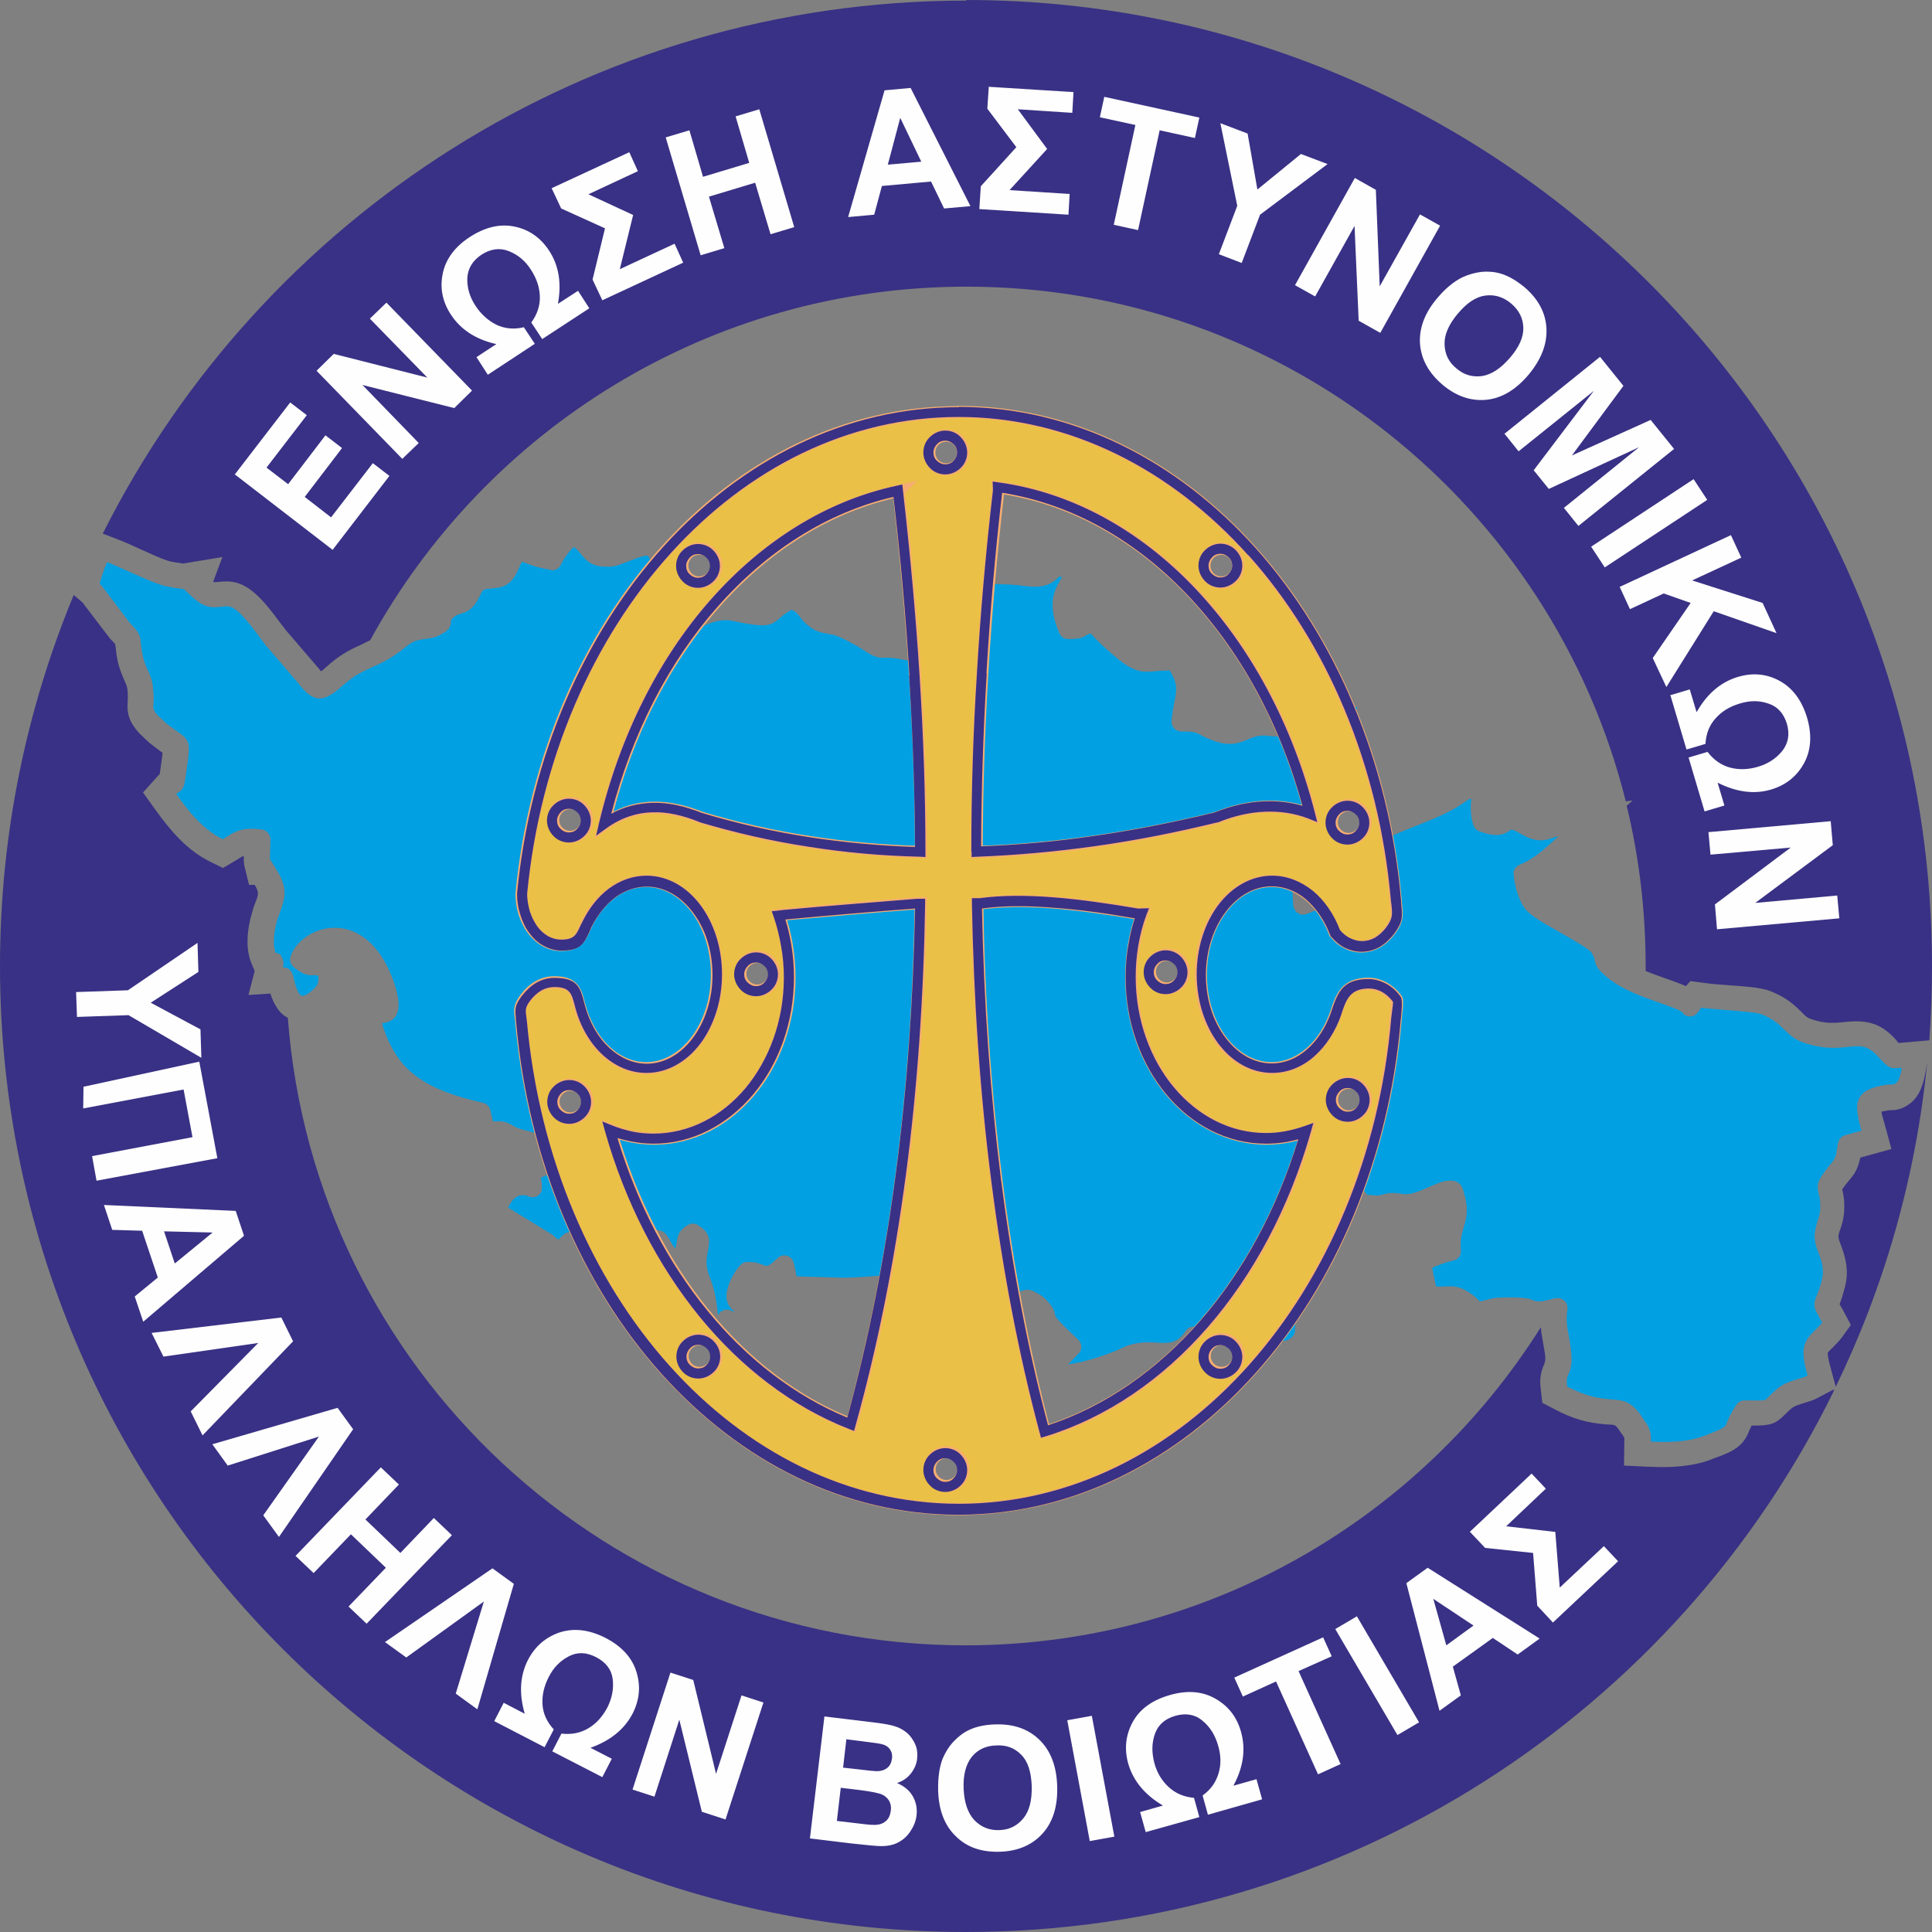
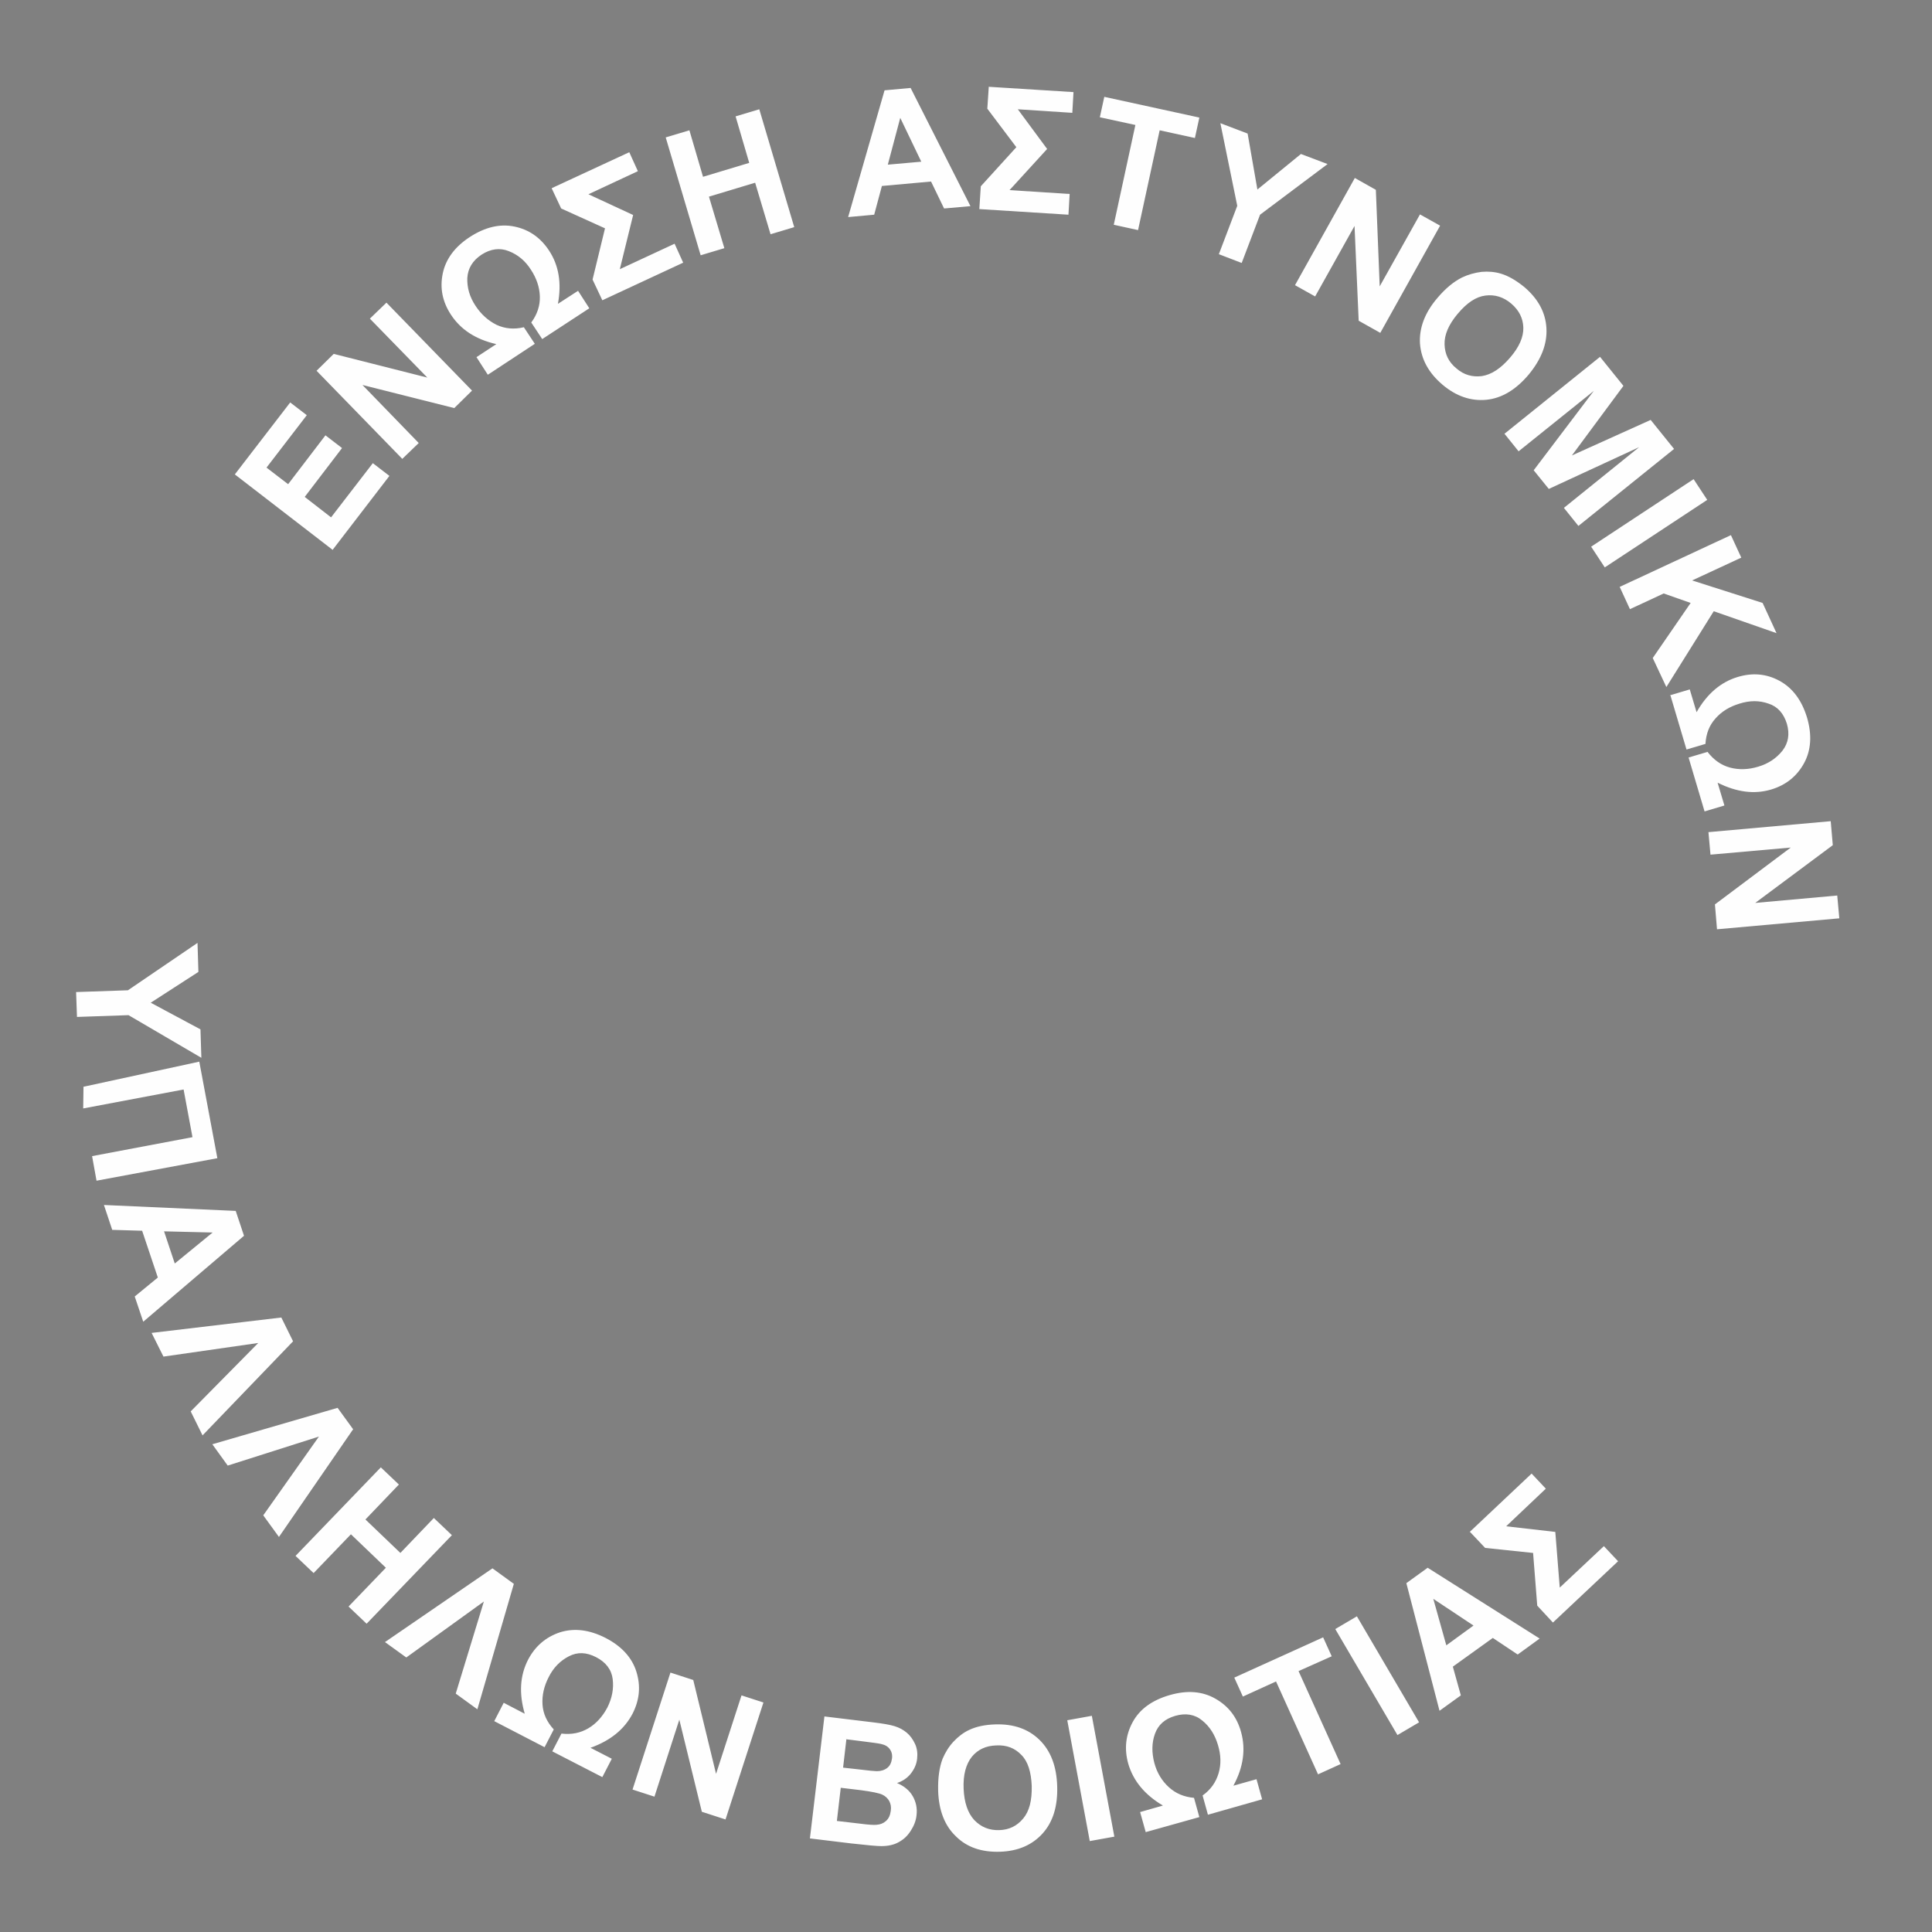
<svg xmlns="http://www.w3.org/2000/svg" xml:space="preserve" width="31.704mm" height="31.704mm" version="1.1" style="shape-rendering:geometricPrecision; text-rendering:geometricPrecision; image-rendering:optimizeQuality; fill-rule:evenodd; clip-rule:evenodd" viewBox="0 0 6.524 6.524">
  <rect x="0" y="0" width="6.524" height="6.524" fill="#808080" stroke="none" />
  <defs>
    <style type="text/css">
   
    .str0 {stroke:#F6AD71;stroke-width:0.041;stroke-miterlimit:22.926}
    .fil2 {fill:#EAC046}
    .fil1 {fill:#393185}
    .fil4 {fill:#FEFEFE;fill-rule:nonzero}
    .fil0 {fill:#00A0E3;fill-rule:nonzero}
    .fil3 {fill:#393185;fill-rule:nonzero}
   
  </style>
  </defs>
  <g id="Layer_x0020_1">
-     <path class="fil0" d="M1.861 1.924c-0.038,-0.005 -0.064,-0.014 -0.087,-0.023 -0.004,-0.002 -0.008,-0.003 -0.012,-0.004l-0.003 0.006c-0.019,0.044 -0.033,0.078 -0.087,0.083 -0.011,0.001 -0.015,0.001 -0.018,0.002 -0.02,0.001 -0.024,0.002 -0.034,0.025 -0.023,0.047 -0.043,0.053 -0.066,0.06 -0.007,0.002 -0.016,0.005 -0.025,0.014 -0.006,0.006 -0.006,0.007 -0.006,0.008 -0.001,0.019 -0.001,0.032 -0.043,0.052 -0.015,0.007 -0.03,0.009 -0.046,0.011 -0.011,0.002 -0.023,0.003 -0.033,0.007 -0.013,0.005 -0.025,0.015 -0.038,0.025 -0.005,0.004 -0.01,0.008 -0.017,0.013 -0.03,0.023 -0.058,0.036 -0.087,0.049 -0.015,0.007 -0.031,0.014 -0.047,0.023 -0.022,0.012 -0.04,0.028 -0.056,0.041 -0.009,0.008 -0.017,0.015 -0.024,0.02 -0.042,0.031 -0.075,0.037 -0.123,-0.027l-0.103 -0.12 -0 0c-0.009,-0.01 -0.02,-0.025 -0.031,-0.04 -0.032,-0.042 -0.071,-0.094 -0.098,-0.1 -0.011,-0.003 -0.021,-0.001 -0.03,-0 -0.028,0.003 -0.052,0.006 -0.093,-0.029 -0.017,-0.015 -0.026,-0.024 -0.032,-0.03 -0,-0 -0.001,-0.001 -0.001,-0.001 -0,0 -0,0 -0.001,0 -0.009,-0.001 -0.025,-0.002 -0.058,-0.009 -0.029,-0.006 -0.077,-0.028 -0.125,-0.049 -0.027,-0.012 -0.053,-0.024 -0.075,-0.033 -0.01,0.021 -0.018,0.048 -0.026,0.073 0.005,0.004 0.01,0.01 0.015,0.017l0.087 0.115c0.035,0.036 0.035,0.042 0.038,0.072 0.001,0.009 0.002,0.021 0.007,0.043 0.004,0.018 0.01,0.031 0.015,0.043 0.009,0.019 0.017,0.036 0.019,0.065 0.003,0.026 0.002,0.042 0.001,0.054 -0.001,0.012 -0.001,0.017 0.014,0.035 0.001,0.001 0.008,0.008 0.016,0.015 0.005,0.005 0.011,0.01 0.013,0.012 0.013,0.011 0.024,0.018 0.032,0.024 0.046,0.032 0.052,0.036 0.038,0.127l-0.002 0.015c-0.004,0.03 -0.006,0.041 -0.01,0.05l0 0c-0.006,0.012 -0.011,0.015 -0.019,0.019 -0.001,0.001 -0.002,0.001 -0.005,0.004 0.042,0.059 0.089,0.119 0.157,0.153 0.005,-0.003 0.009,-0.005 0.013,-0.008 0.032,-0.02 0.054,-0.033 0.119,-0.025 0.017,0.002 0.03,0.018 0.029,0.035 -0,0.022 -0.001,0.036 -0.001,0.047 -0,0.012 -0.001,0.018 -0,0.019l0 0 0 -0c0,0 0.002,0.003 0.006,0.009 0.005,0.008 0.012,0.019 0.023,0.038 0.031,0.056 0.021,0.086 0.004,0.133 -0.003,0.007 -0.005,0.015 -0.008,0.022 -0.006,0.02 -0.011,0.044 -0.012,0.068 -0.001,0.017 0.001,0.034 0.006,0.046 0.011,0 0.019,0.005 0.025,0.026 0.002,0.008 0.002,0.013 -0.001,0.023 0.011,-0.001 0.023,0.004 0.029,0.015l0.001 0.001c0.003,0.005 0.004,0.01 0.006,0.017 0.003,0.012 0.009,0.042 0.021,0.058 0.005,0.006 0.014,0.008 0.03,-0.004 0.016,-0.012 0.026,-0.021 0.03,-0.031 0.003,-0.007 0.004,-0.015 0.003,-0.028 -0.006,-0.002 -0.01,-0.002 -0.013,-0.002 -0.019,0.001 -0.037,0.001 -0.071,-0.028 -0.01,-0.009 -0.014,-0.022 -0.01,-0.034l-0 0c0.008,-0.028 0.031,-0.054 0.061,-0.073 0.025,-0.015 0.055,-0.025 0.087,-0.025 0.033,-0 0.068,0.009 0.1,0.033 0.039,0.028 0.075,0.076 0.102,0.153 0.03,0.089 0.011,0.122 -0.024,0.133 -0.006,0.002 -0.011,0.003 -0.017,0.003l0.001 0.004c0.025,0.082 0.063,0.138 0.117,0.177 0.056,0.041 0.13,0.067 0.223,0.088 0.013,0.003 0.023,0.014 0.025,0.026l0.009 0.037c0.037,-0.003 0.049,0.004 0.067,0.014 0.008,0.005 0.019,0.011 0.043,0.016 0.019,0.005 0.038,0.01 0.056,0.019 -0.034,-0.124 -0.057,-0.254 -0.069,-0.388 -0.004,-0.039 -0.009,-0.046 0.016,-0.079 0.024,-0.032 0.058,-0.052 0.095,-0.052 0.069,0 0.073,0.031 0.086,0.08 0.033,0.122 0.121,0.21 0.225,0.21 0.132,0 0.239,-0.142 0.239,-0.316 0,-0.175 -0.107,-0.316 -0.239,-0.316 -0.086,0 -0.161,0.06 -0.203,0.149 -0.02,0.042 -0.024,0.067 -0.085,0.067 -0.037,0 -0.071,-0.02 -0.095,-0.052 -0.023,-0.031 -0.038,-0.074 -0.038,-0.121 0.042,-0.431 0.203,-0.817 0.441,-1.105 -0.001,-0.004 -0.003,-0.008 -0.004,-0.012l-0.01 -0.022c-0.006,-0.008 -0.04,0.006 -0.069,0.017 -0.021,0.008 -0.04,0.016 -0.056,0.017 -0.064,0.005 -0.083,-0.017 -0.105,-0.044 -0.006,-0.007 -0.012,-0.015 -0.022,-0.022 -0.006,0.005 -0.012,0.011 -0.017,0.018 -0.011,0.013 -0.02,0.028 -0.028,0.043 -0.006,0.013 -0.019,0.019 -0.033,0.018l0 0zm0.005 2.036l-0.04 0.017c0.002,0.008 0.004,0.018 0.004,0.033 0.001,0.018 -0.013,0.033 -0.031,0.033 -0.005,0 -0.01,-0.001 -0.014,-0.003 -0.003,-0.001 -0.006,-0.002 -0.009,-0.003 -0.013,-0.003 -0.025,-0 -0.034,0.006 -0.011,0.008 -0.02,0.02 -0.026,0.035l0.139 0.085 0 -0c0.011,0.006 0.016,0.011 0.021,0.016 0.002,0.002 0.005,0.004 0.01,0.007l0.016 -0.016c0.011,-0.011 0.029,-0.012 0.042,-0.003l0 -0c0.002,0.002 0.005,0.003 0.007,0.004 -0.032,-0.068 -0.06,-0.139 -0.085,-0.212zm0.328 0.196c0.046,-0.009 0.056,0.009 0.072,0.039 0.003,0.006 0.007,0.013 0.014,0.02 0.003,-0.004 0.004,-0.009 0.004,-0.013 0.003,-0.025 0.006,-0.049 0.042,-0.067 0.01,-0.005 0.022,-0.004 0.031,0.002l0 -0c0.045,0.028 0.04,0.053 0.033,0.09 -0.004,0.02 -0.009,0.046 0.006,0.084 0.018,0.044 0.023,0.083 0.028,0.124l0.001 0.006c0.007,-0.016 0.026,-0.023 0.042,-0.016 0.005,0.002 0.01,0.004 0.015,0.006 -0.005,-0.004 -0.01,-0.009 -0.015,-0.015 -0.017,-0.019 -0.017,-0.046 -0.008,-0.072 0.009,-0.03 0.031,-0.063 0.042,-0.073 0.006,-0.006 0.013,-0.009 0.02,-0.009l0 -0c0.029,-0.002 0.045,0.005 0.06,0.011 0.008,0.003 0.014,0.005 0.045,-0.025 0.013,-0.012 0.033,-0.012 0.046,0.001 0.005,0.005 0.007,0.011 0.009,0.017l0 -0 0.009 0.044 0.132 0.004 0 -0c0.035,0.002 0.07,-0.001 0.106,-0.003 0.021,-0.002 0.042,-0.003 0.063,-0.004 0.073,-0.395 0.112,-0.813 0.118,-1.254l-0.009 0c-0.143,0.01 -0.298,0.024 -0.454,0.038l-0.015 0.002c0.023,0.065 0.035,0.135 0.035,0.21 0,0.301 -0.205,0.545 -0.457,0.545 -0.052,0 -0.101,-0.01 -0.147,-0.029 0.034,0.121 0.079,0.235 0.134,0.341zm1.23 0.218c0.016,-0.012 0.031,-0.019 0.046,-0.019 0.004,0 0.007,0.001 0.011,0.002l0 -0c0.012,0.004 0.021,0.009 0.031,0.015 0.009,0.006 0.018,0.013 0.026,0.023 0.02,0.022 0.022,0.032 0.024,0.043 0.001,0.007 0.003,0.015 0.079,0.086 0.013,0.012 0.014,0.033 0.002,0.046l-0.036 0.037c0.008,-0.001 0.017,-0.002 0.025,-0.004 0.061,-0.012 0.131,-0.038 0.154,-0.05 0.047,-0.023 0.087,-0.021 0.123,-0.019 0.036,0.002 0.067,0.003 0.094,-0.039 0.007,-0.011 0.019,-0.016 0.031,-0.015l0 -0c0.007,0.001 0.014,0.002 0.02,0.003 0.158,-0.177 0.281,-0.405 0.355,-0.663 -0.043,0.016 -0.088,0.024 -0.135,0.024 -0.252,0 -0.457,-0.244 -0.457,-0.545 0,-0.076 0.013,-0.149 0.037,-0.215l-0.014 0c-0.201,-0.035 -0.387,-0.055 -0.533,-0.034l-0.01 0c0.008,0.466 0.049,0.911 0.125,1.324zm0.882 0.154c0.031,0.003 0.056,-0.001 0.066,-0.028 0.001,-0.004 0.002,-0.032 0.002,-0.066 -0.022,0.033 -0.045,0.064 -0.068,0.095zm0.282 -0.516c0.018,0.007 0.024,0.015 0.029,0.023 0,0 -0,-0.001 0.018,0.001 0.02,0.002 0.027,-0 0.033,-0.002 0.014,-0.004 0.029,-0.009 0.071,-0.002 0.024,0.004 0.058,-0.011 0.087,-0.024 0.023,-0.01 0.043,-0.019 0.062,-0.021 0.031,-0.003 0.051,0.009 0.056,0.045 0.001,0.002 0.002,0.004 0.003,0.008 0.012,0.05 0.004,0.077 -0.005,0.107 -0.006,0.02 -0.012,0.041 -0.009,0.075 0.002,0.016 -0.009,0.031 -0.024,0.034l0 0c-0.029,0.007 -0.052,0.016 -0.073,0.025l0.013 0.063c0.011,0.001 0.021,0.001 0.03,0 0.027,-0.001 0.049,-0.002 0.083,0.021 0.019,0.013 0.029,0.023 0.035,0.03 0.004,-0.001 0.013,-0.003 0.028,-0.007l0.012 -0.003c0.013,-0.003 0.036,-0.004 0.059,-0.004 0.024,0 0.049,0.001 0.064,0.004 0.003,0 0.005,0.001 0.007,0.002l0.017 0.006c0.015,0.004 0.028,0 0.047,-0.004 0.007,-0.002 0.014,-0.004 0.022,-0.005 0.017,-0.004 0.035,0.007 0.039,0.024 0.001,0.004 0.001,0.008 0.001,0.011l0 0c-0.005,0.042 -0.002,0.058 0.004,0.089 0.002,0.01 0.004,0.022 0.006,0.037 0.009,0.059 0.001,0.078 -0.007,0.097 -0.004,0.008 -0.007,0.016 -0.004,0.04 0.071,0.037 0.113,0.04 0.144,0.043 0.044,0.003 0.071,0.005 0.107,0.057l0.003 0.005c0.015,0.021 0.022,0.031 0.026,0.047 0.003,0.01 0.003,0.02 0.003,0.034 0.026,0.001 0.053,0.002 0.08,-0 0.035,-0.002 0.069,-0.008 0.099,-0.019 0.071,-0.028 0.071,-0.029 0.076,-0.042 0.005,-0.013 0.013,-0.033 0.034,-0.064 0.007,-0.01 0.018,-0.015 0.029,-0.014l0.009 0c0.036,0 0.052,0.001 0.059,-0.002 0.002,-0.001 0.005,-0.004 0.012,-0.011 0.005,-0.005 0.012,-0.012 0.023,-0.022 0.025,-0.023 0.052,-0.03 0.077,-0.038 0.011,-0.003 0.022,-0.006 0.031,-0.011l-0.002 -0.007c-0,-0.001 -0,-0.002 -0.001,-0.003 -0.007,-0.027 -0.015,-0.061 -0.009,-0.086 0.006,-0.027 0.022,-0.043 0.039,-0.059 0.007,-0.007 0.015,-0.015 0.022,-0.024 -0.005,-0.009 -0.009,-0.016 -0.012,-0.022 -0.009,-0.016 -0.013,-0.023 -0.014,-0.036 -0.001,-0.011 0.002,-0.018 0.007,-0.031l0.001 -0.002c0.004,-0.01 0.01,-0.026 0.017,-0.052 0.009,-0.037 -0.001,-0.065 -0.01,-0.089 -0.009,-0.022 -0.016,-0.043 -0.014,-0.068 0.002,-0.017 0.006,-0.031 0.01,-0.045 0.004,-0.011 0.007,-0.022 0.008,-0.033 0.002,-0.029 -0.001,-0.044 -0.004,-0.054 -0.008,-0.034 -0.01,-0.043 0.045,-0.11 0.012,-0.015 0.013,-0.023 0.016,-0.043 0.001,-0.006 0.002,-0.013 0.004,-0.022 0.002,-0.013 0.013,-0.023 0.025,-0.026l0.054 -0.015 -0.002 -0.006c-0.004,-0.016 -0.008,-0.03 -0.01,-0.042 -0.01,-0.057 0.003,-0.092 0.09,-0.106 0.011,-0.002 0.019,-0.002 0.026,-0.002 0.004,0 0.007,0 0.014,-0.006 0.005,-0.004 0.009,-0.013 0.012,-0.024 0.003,-0.008 0.004,-0.017 0.006,-0.026l-0.005 0c-0.034,0.003 -0.038,0.003 -0.074,-0.037 -0.036,-0.041 -0.064,-0.038 -0.1,-0.034 -0.039,0.004 -0.085,0.009 -0.152,-0.014 -0.032,-0.011 -0.048,-0.027 -0.067,-0.045 -0.016,-0.016 -0.035,-0.035 -0.076,-0.051 -0.015,-0.006 -0.065,-0.01 -0.115,-0.014 -0.032,-0.003 -0.064,-0.005 -0.088,-0.008l-0.004 0.005c-0.001,0.001 -0.002,0.002 -0.003,0.004 -0.002,0.003 -0.005,0.007 -0.007,0.009 -0.011,0.014 -0.032,0.015 -0.045,0.004 -0.002,-0.002 -0.004,-0.004 -0.005,-0.006l-0 0c-0.006,-0.008 -0.039,-0.019 -0.078,-0.033 -0.056,-0.02 -0.123,-0.043 -0.171,-0.082 -0.042,-0.034 -0.043,-0.044 -0.047,-0.062 -0.001,-0.005 -0.002,-0.011 -0.011,-0.025 -0.007,-0.012 -0.055,-0.039 -0.102,-0.066 -0.051,-0.029 -0.102,-0.057 -0.121,-0.081 -0.011,-0.013 -0.02,-0.034 -0.027,-0.054 -0.007,-0.022 -0.012,-0.047 -0.013,-0.065 -0.001,-0.014 0.008,-0.026 0.02,-0.031 0.049,-0.019 0.088,-0.056 0.128,-0.093l0.003 -0.003c-0.005,0.001 -0.01,0.002 -0.015,0.004 -0.028,0.01 -0.057,0.02 -0.113,-0.013 -0.028,-0.016 -0.03,-0.014 -0.034,-0.012 -0.018,0.013 -0.04,0.028 -0.105,0.004 -0.01,-0.004 -0.017,-0.012 -0.02,-0.021l-0 0c-0.01,-0.032 -0.009,-0.058 -0.008,-0.077 0,-0.006 0.002,-0.007 0.001,-0.009 -0.005,-0.013 -0.023,0.024 -0.147,0.073 -0.019,0.008 -0.003,0.001 -0.02,0.008 -0.037,0.015 -0.076,0.03 -0.113,0.047 0.013,0.07 0.022,0.14 0.029,0.213 0.004,0.048 0.01,0.061 -0.021,0.102 -0.024,0.032 -0.058,0.052 -0.095,0.052 -0.035,0 -0.066,-0.017 -0.089,-0.045 -0.012,-0.032 -0.028,-0.061 -0.048,-0.086 -0.018,0.009 -0.036,0.017 -0.054,0.023 -0.017,0.006 -0.035,-0.004 -0.041,-0.021 -0.001,-0.003 -0.002,-0.005 -0.002,-0.008l-0 0c-0.001,-0.017 -0.002,-0.033 -0.003,-0.046 -0.001,-0.018 0.002,-0.023 0,-0.025 -0.003,-0.003 -0.003,0.003 -0.013,0.001 -0.013,-0.002 -0.03,-0.004 -0.053,-0.008 -0.005,-0.001 -0.009,-0.003 -0.013,-0.006 -0.126,0.009 -0.227,0.147 -0.227,0.316 0,0.175 0.107,0.316 0.239,0.316 0.097,0 0.181,-0.077 0.218,-0.187 0.018,-0.055 0.033,-0.098 0.109,-0.098 0.037,0 0.071,0.02 0.095,0.052 0.004,0.005 -0.002,0.056 -0.003,0.066 -0.017,0.202 -0.06,0.394 -0.125,0.572zm-0.209 -1.278c0.011,-0.011 0.021,-0.021 0.024,-0.033 0.002,-0.005 0.003,-0.01 0.004,-0.016 -0.02,-0.069 -0.044,-0.136 -0.071,-0.2 -0.004,0.001 -0.008,0.001 -0.012,0.001 -0.017,0.002 -0.029,0 -0.041,-0.001 -0.008,-0.001 -0.016,-0.002 -0.022,-0.001 -0.019,0.001 -0.033,0.007 -0.047,0.013 -0.035,0.014 -0.065,0.026 -0.13,-0.001 -0.015,-0.006 -0.023,-0.011 -0.031,-0.015 -0.013,-0.007 -0.02,-0.011 -0.064,-0.011 -0.018,-0 -0.033,-0.015 -0.033,-0.032 -0,-0.001 0,-0.002 0,-0.004l-0 -0c0.003,-0.03 0.007,-0.052 0.011,-0.07 0.007,-0.037 0.01,-0.055 -0.017,-0.1 -0.017,-0 -0.031,0.001 -0.043,0.002 -0.041,0.004 -0.069,0.007 -0.119,-0.031 -0.018,-0.013 -0.044,-0.036 -0.068,-0.058 -0.013,-0.013 -0.026,-0.025 -0.036,-0.037 -0.01,0.001 -0.012,0.003 -0.014,0.004 -0.011,0.008 -0.02,0.014 -0.063,0.014 -0.013,-0 -0.025,-0.008 -0.03,-0.02l-0 0c-0.041,-0.098 -0.018,-0.14 0.002,-0.177 0.003,-0.005 0.005,-0.009 0.007,-0.013 -0.007,-0.002 -0.009,-0.001 -0.012,0.002 -0.018,0.017 -0.042,0.038 -0.112,0.029 -0.029,-0.004 -0.079,-0.008 -0.123,-0.006l-0.003 0c-0.027,0.307 -0.041,0.61 -0.041,0.905 0.263,-0.008 0.532,-0.048 0.809,-0.115 0.094,-0.038 0.186,-0.048 0.273,-0.027zm0.193 -0.302c0.002,-0.01 0.005,-0.02 0.007,-0.029 0.002,-0.006 0.003,-0.013 0.004,-0.017l-0.018 0.009 -0.007 0.004c0.004,0.011 0.009,0.022 0.013,0.033zm-1.486 -0.197c-0.006,-0.001 -0.013,-0.003 -0.02,-0.004 -0.01,-0.002 -0.021,-0.005 -0.036,-0.007 -0.021,-0.003 -0.031,-0.003 -0.039,-0.003 -0.024,0.001 -0.034,0.001 -0.077,-0.027 -0.01,-0.007 -0.026,-0.016 -0.043,-0.025 -0.012,-0.006 -0.025,-0.013 -0.036,-0.018 -0.016,-0.007 -0.029,-0.009 -0.041,-0.011 -0.021,-0.004 -0.039,-0.007 -0.063,-0.026 -0.018,-0.014 -0.025,-0.025 -0.033,-0.035 -0.005,-0.007 -0.009,-0.013 -0.026,-0.02 -0.017,0.01 -0.027,0.018 -0.035,0.025 -0.033,0.029 -0.044,0.038 -0.162,0.013 -0.04,-0.009 -0.071,0.005 -0.101,0.017 -0.012,0.005 -0.024,0.011 -0.037,0.015 -0.137,0.182 -0.241,0.406 -0.299,0.656 0.109,-0.077 0.218,-0.066 0.327,-0.023 0.24,0.072 0.487,0.109 0.743,0.116 -0.001,-0.209 -0.009,-0.423 -0.023,-0.642z" />
-     <path class="fil1" d="M6.194 4.694c-0.53,1.084 -1.644,1.83 -2.932,1.83 -1.802,0 -3.262,-1.46 -3.262,-3.262 0,-0.444 0.089,-0.867 0.249,-1.253l0.029 0.025c0.002,0.001 0.004,0.004 0.004,0.005l0.09 0.118 0.003 0.003c0.004,0.004 0.01,0.01 0.014,0.015 0,0.002 0,0.004 0.001,0.006 0.002,0.018 0.004,0.036 0.008,0.054 0.005,0.021 0.012,0.04 0.021,0.06 0.006,0.014 0.011,0.023 0.012,0.039 0.001,0.014 0.001,0.025 0,0.039 -0.003,0.04 0.008,0.066 0.034,0.097 0.006,0.007 0.015,0.015 0.022,0.022 0.006,0.005 0.011,0.011 0.017,0.016 0.012,0.01 0.025,0.019 0.038,0.029 0.002,0.002 0.005,0.003 0.007,0.005 -0.001,0.013 -0.004,0.029 -0.005,0.039l-0.002 0.015c-0.001,0.006 -0.002,0.012 -0.003,0.019 -0.004,0.003 -0.007,0.006 -0.01,0.01l-0.046 0.051 0.04 0.056c0.052,0.072 0.107,0.139 0.189,0.179l0.041 0.02 0.039 -0.023c0.005,-0.003 0.01,-0.006 0.015,-0.009 0.006,-0.004 0.011,-0.007 0.016,-0.009 -0,0.011 -0,0.022 0.002,0.033l0.016 0.065 0.019 0c0.001,0.001 0.001,0.002 0.002,0.003 0.015,0.027 0.009,0.034 -0.002,0.063 -0.003,0.008 -0.006,0.016 -0.008,0.025 -0.009,0.029 -0.015,0.061 -0.016,0.091 -0.001,0.027 0.002,0.055 0.012,0.08l0.012 0.029 -0.021 0.081 0.074 -0.005c0.006,0.02 0.015,0.038 0.027,0.055 0.009,0.012 0.02,0.021 0.032,0.027 0.089,1.185 1.08,2.119 2.288,2.119 0.819,0 1.537,-0.429 1.943,-1.074 0.001,0.013 0.003,0.027 0.006,0.042 0.002,0.012 0.004,0.023 0.006,0.035 0.003,0.018 0.006,0.032 -0.001,0.049 -0.013,0.029 -0.015,0.053 -0.011,0.084l0.005 0.045 0.04 0.021c0.06,0.032 0.11,0.047 0.177,0.052 0.028,0.002 0.028,-0.002 0.044,0.021l0.003 0.005c0.004,0.005 0.011,0.014 0.013,0.02 0.001,0.003 0,0.008 0,0.011l-0.001 0.082 0.082 0.004c0.029,0.001 0.059,0.002 0.088,-0 0.042,-0.003 0.085,-0.009 0.125,-0.025 0.052,-0.02 0.102,-0.033 0.125,-0.09 0.004,-0.009 0.007,-0.017 0.011,-0.024 0.023,0 0.048,0 0.067,-0.006 0.02,-0.007 0.031,-0.017 0.045,-0.031 0.006,-0.006 0.013,-0.013 0.02,-0.019 0.012,-0.011 0.029,-0.015 0.044,-0.02 0.016,-0.005 0.031,-0.009 0.046,-0.017l0.053 -0.028zm-2.932 -4.694c1.802,0 3.262,1.46 3.262,3.262 0,0.084 -0.003,0.168 -0.009,0.251l-0.104 0.009c-0.003,-0.003 -0.005,-0.006 -0.007,-0.009 -0.051,-0.058 -0.1,-0.07 -0.173,-0.062 -0.044,0.005 -0.072,0.005 -0.116,-0.01 -0.015,-0.005 -0.022,-0.014 -0.033,-0.025 -0.033,-0.033 -0.062,-0.053 -0.106,-0.07 -0.034,-0.013 -0.1,-0.016 -0.138,-0.019 -0.028,-0.002 -0.056,-0.004 -0.084,-0.008l-0.046 -0.006 -0.015 0.017c-0.022,-0.01 -0.046,-0.018 -0.066,-0.025 -0.021,-0.008 -0.046,-0.016 -0.07,-0.026 0,-0.006 0,-0.011 0,-0.017 0,-0.186 -0.022,-0.368 -0.064,-0.541l0.02 -0.018 -0.023 0.003c-0.249,-0.998 -1.151,-1.738 -2.226,-1.738 -0.869,0 -1.624,0.483 -2.014,1.194 -0.009,0.004 -0.017,0.008 -0.026,0.013 -0.018,0.008 -0.035,0.016 -0.053,0.026 -0.026,0.015 -0.048,0.032 -0.07,0.052 -0.005,0.005 -0.011,0.01 -0.017,0.014 -0.003,-0.003 -0.005,-0.006 -0.006,-0.008l-0.002 -0.002 -0.109 -0.127c-0.008,-0.01 -0.016,-0.021 -0.024,-0.031 -0.036,-0.048 -0.086,-0.117 -0.147,-0.132 -0.02,-0.005 -0.038,-0.004 -0.059,-0.002 -0.003,0 -0.009,0.001 -0.013,0.001 -0.001,-0.001 -0.002,-0.001 -0.004,-0.002l0.031 -0.083 -0.133 0.022c-0.013,-0.002 -0.025,-0.004 -0.038,-0.006 -0.029,-0.006 -0.079,-0.031 -0.107,-0.043 -0.026,-0.012 -0.052,-0.024 -0.079,-0.034l-0.047 -0.018c0.536,-1.068 1.641,-1.8 2.917,-1.8z" />
-     <path class="fil1" d="M6.508 3.585c-0.038,0.39 -0.145,0.76 -0.309,1.098l-0.017 -0.063 -0 -0.001 -0.001 -0.003c-0.003,-0.01 -0.01,-0.038 -0.009,-0.048 0.002,-0.004 0.012,-0.013 0.015,-0.016 0.011,-0.011 0.022,-0.022 0.032,-0.035l0.031 -0.043 -0.025 -0.047c-0.004,-0.008 -0.009,-0.015 -0.013,-0.023 0.007,-0.019 0.013,-0.038 0.018,-0.058 0.013,-0.051 0.005,-0.092 -0.013,-0.14 -0.003,-0.007 -0.009,-0.023 -0.009,-0.031 0.001,-0.009 0.004,-0.018 0.007,-0.026 0.006,-0.017 0.01,-0.034 0.012,-0.052 0.002,-0.028 0.001,-0.052 -0.006,-0.08 -0,-0 -0,-0.001 -0,-0.001 0.008,-0.012 0.021,-0.028 0.028,-0.036 0.02,-0.024 0.027,-0.044 0.033,-0.071l0.105 -0.029 -0.024 -0.088c-0.003,-0.011 -0.007,-0.023 -0.009,-0.034 -0,-0.001 -0,-0.002 -0.001,-0.004 0.007,-0.002 0.015,-0.003 0.02,-0.004 0.004,-0.001 0.008,-0.001 0.012,-0.001 0.027,0 0.048,-0.009 0.069,-0.026 0.02,-0.017 0.031,-0.039 0.039,-0.064 0.004,-0.012 0.006,-0.025 0.009,-0.037l0.006 -0.036z" />
-     <path class="fil2 str0" d="M3.237 1.391c0.765,0 1.396,0.723 1.476,1.651 0.004,0.048 0.01,0.061 -0.021,0.102 -0.024,0.032 -0.058,0.052 -0.095,0.052 -0.035,0 -0.066,-0.017 -0.089,-0.045 -0.039,-0.104 -0.12,-0.176 -0.214,-0.176 -0.132,0 -0.239,0.142 -0.239,0.316 0,0.175 0.107,0.316 0.239,0.316 0.097,0 0.181,-0.077 0.218,-0.187 0.018,-0.055 0.033,-0.098 0.109,-0.098 0.037,0 0.071,0.02 0.095,0.052 0.004,0.005 -0.002,0.056 -0.003,0.066 -0.079,0.931 -0.71,1.656 -1.477,1.656 -0.765,0 -1.394,-0.721 -1.476,-1.648 -0.004,-0.039 -0.009,-0.046 0.016,-0.079 0.024,-0.032 0.058,-0.052 0.095,-0.052 0.069,0 0.073,0.031 0.086,0.08 0.033,0.122 0.121,0.21 0.225,0.21 0.132,0 0.239,-0.142 0.239,-0.316 0,-0.175 -0.107,-0.316 -0.239,-0.316 -0.086,0 -0.161,0.06 -0.203,0.149 -0.02,0.042 -0.024,0.067 -0.085,0.067 -0.037,0 -0.071,-0.02 -0.095,-0.052 -0.023,-0.031 -0.038,-0.074 -0.038,-0.121 0.089,-0.916 0.715,-1.626 1.474,-1.626zm0.291 3.444c-0.142,-0.534 -0.218,-1.14 -0.228,-1.784l0.01 0c0.146,-0.021 0.332,-0 0.533,0.034l0.014 -0c-0.024,0.066 -0.037,0.139 -0.037,0.215 0,0.301 0.205,0.545 0.457,0.545 0.047,0 0.092,-0.009 0.135,-0.024 -0.144,0.503 -0.474,0.888 -0.883,1.014zm-0.23 -1.958c0.001,-0.396 0.025,-0.804 0.073,-1.219l-0 -0.012c0.495,0.068 0.903,0.509 1.054,1.103 -0.1,-0.038 -0.207,-0.032 -0.318,0.013 -0.276,0.067 -0.546,0.107 -0.809,0.115zm-0.264 -1.219c0.049,0.422 0.075,0.829 0.076,1.219 -0.255,-0.007 -0.503,-0.044 -0.743,-0.116 -0.109,-0.043 -0.218,-0.054 -0.327,0.023 0.137,-0.583 0.521,-1.026 0.994,-1.126zm0.075 1.392c-0.009,0.633 -0.085,1.221 -0.234,1.76 -0.377,-0.147 -0.678,-0.519 -0.813,-0.994 0.046,0.019 0.096,0.029 0.147,0.029 0.252,0 0.457,-0.244 0.457,-0.545 0,-0.074 -0.013,-0.145 -0.035,-0.21l0.015 -0.002c0.155,-0.014 0.31,-0.027 0.454,-0.038l0.009 0zm1.015 -1.197c0.031,0 0.057,0.025 0.057,0.057 0,0.031 -0.025,0.057 -0.057,0.057 -0.031,0 -0.057,-0.025 -0.057,-0.057 0,-0.031 0.025,-0.057 0.057,-0.057zm-0.929 -0.382c0.031,0 0.057,0.025 0.057,0.057 0,0.031 -0.025,0.057 -0.057,0.057 -0.031,0 -0.057,-0.025 -0.057,-0.057 0,-0.031 0.025,-0.057 0.057,-0.057zm-0.834 0.382c0.031,0 0.057,0.025 0.057,0.057 0,0.031 -0.025,0.057 -0.057,0.057 -0.031,0 -0.057,-0.025 -0.057,-0.057 0,-0.031 0.025,-0.057 0.057,-0.057zm-0.436 0.859c0.031,0 0.057,0.025 0.057,0.057 0,0.031 -0.025,0.057 -0.057,0.057 -0.031,0 -0.057,-0.025 -0.057,-0.057 0,-0.031 0.025,-0.057 0.057,-0.057zm2.629 0.007c0.031,0 0.057,0.025 0.057,0.057 0,0.031 -0.025,0.057 -0.057,0.057 -0.031,0 -0.057,-0.025 -0.057,-0.057 0,-0.031 0.025,-0.057 0.057,-0.057zm-0.614 0.505c0.031,0 0.057,0.025 0.057,0.057 0,0.031 -0.025,0.057 -0.057,0.057 -0.031,0 -0.057,-0.025 -0.057,-0.057 0,-0.031 0.025,-0.057 0.057,-0.057zm-1.383 0.007c0.031,0 0.057,0.025 0.057,0.057 0,0.031 -0.025,0.057 -0.057,0.057 -0.031,0 -0.057,-0.025 -0.057,-0.057 0,-0.031 0.025,-0.057 0.057,-0.057zm1.568 1.405c0.031,0 0.057,-0.025 0.057,-0.057 0,-0.031 -0.025,-0.057 -0.057,-0.057 -0.031,0 -0.057,0.025 -0.057,0.057 0,0.031 0.025,0.057 0.057,0.057zm-0.929 0.382c0.031,0 0.057,-0.025 0.057,-0.057 0,-0.031 -0.025,-0.057 -0.057,-0.057 -0.031,0 -0.057,0.025 -0.057,0.057 0,0.031 0.025,0.057 0.057,0.057zm-0.834 -0.382c0.031,0 0.057,-0.025 0.057,-0.057 0,-0.031 -0.025,-0.057 -0.057,-0.057 -0.031,0 -0.057,0.025 -0.057,0.057 0,0.031 0.025,0.057 0.057,0.057zm-0.436 -0.859c0.031,0 0.057,-0.025 0.057,-0.057 0,-0.031 -0.025,-0.057 -0.057,-0.057 -0.031,0 -0.057,0.025 -0.057,0.057 0,0.031 0.025,0.057 0.057,0.057zm2.629 -0.007c0.031,0 0.057,-0.025 0.057,-0.057 0,-0.031 -0.025,-0.057 -0.057,-0.057 -0.031,0 -0.057,0.025 -0.057,0.057 0,0.031 0.025,0.057 0.057,0.057z" />
-     <path class="fil3" d="M3.237 1.374c0.386,0 0.738,0.181 1.004,0.478 0.268,0.3 0.449,0.718 0.49,1.188l0.001 0.015c0.004,0.04 0.006,0.057 -0.025,0.099 -0.014,0.018 -0.03,0.033 -0.049,0.044 -0.018,0.01 -0.038,0.016 -0.06,0.016 -0.02,0 -0.038,-0.005 -0.056,-0.013 -0.018,-0.009 -0.033,-0.022 -0.047,-0.038l-0.002 -0.002 -0.001 -0.003c-0.019,-0.05 -0.048,-0.092 -0.083,-0.122 -0.034,-0.028 -0.073,-0.043 -0.115,-0.043 -0.06,0 -0.115,0.033 -0.155,0.086 -0.041,0.054 -0.067,0.13 -0.067,0.213 0,0.084 0.025,0.159 0.067,0.213 0.04,0.053 0.095,0.086 0.155,0.086 0.044,0 0.085,-0.017 0.119,-0.047 0.036,-0.031 0.065,-0.076 0.083,-0.129l0 -0.001c0.021,-0.061 0.037,-0.108 0.125,-0.108 0.021,0 0.041,0.006 0.06,0.016 0.019,0.01 0.035,0.025 0.049,0.044 0.007,0.01 0.003,0.05 0.001,0.07l-0.001 0.008c-0.04,0.471 -0.221,0.891 -0.489,1.191 -0.266,0.298 -0.619,0.48 -1.005,0.48 -0.385,0 -0.737,-0.18 -1.003,-0.477 -0.268,-0.299 -0.449,-0.717 -0.49,-1.186 -0.001,-0.007 -0.001,-0.011 -0.001,-0.014 -0.003,-0.032 -0.004,-0.043 0.021,-0.076 0.014,-0.018 0.03,-0.033 0.049,-0.044 0.018,-0.01 0.038,-0.016 0.06,-0.016 0.078,0 0.087,0.032 0.101,0.085l0.002 0.008c0.016,0.059 0.045,0.109 0.083,0.144 0.036,0.033 0.079,0.053 0.126,0.053 0.06,0 0.115,-0.033 0.155,-0.086 0.041,-0.054 0.067,-0.13 0.067,-0.213 0,-0.084 -0.025,-0.159 -0.067,-0.213 -0.04,-0.053 -0.095,-0.086 -0.155,-0.086 -0.038,0 -0.074,0.013 -0.106,0.036 -0.033,0.025 -0.061,0.06 -0.082,0.103l-0.005 0.012c-0.019,0.041 -0.029,0.065 -0.095,0.065 -0.021,0 -0.041,-0.006 -0.06,-0.016 -0.019,-0.01 -0.035,-0.025 -0.049,-0.044 -0.013,-0.017 -0.023,-0.038 -0.03,-0.061 -0.007,-0.022 -0.011,-0.045 -0.011,-0.07l0 -0.002c0.045,-0.465 0.228,-0.877 0.495,-1.172 0.265,-0.292 0.614,-0.47 0.996,-0.47zm0.978 0.501c-0.26,-0.29 -0.603,-0.467 -0.978,-0.467 -0.372,0 -0.712,0.173 -0.971,0.459 -0.263,0.29 -0.442,0.695 -0.486,1.151 0,0.021 0.004,0.041 0.009,0.059 0.006,0.019 0.015,0.036 0.025,0.051 0.011,0.015 0.024,0.026 0.038,0.034 0.013,0.007 0.028,0.011 0.043,0.011 0.043,0 0.051,-0.016 0.064,-0.045 0.002,-0.004 0.003,-0.007 0.006,-0.012 0.023,-0.048 0.054,-0.088 0.092,-0.116 0.037,-0.027 0.08,-0.043 0.126,-0.043 0.072,0 0.136,0.038 0.182,0.099 0.045,0.06 0.073,0.143 0.073,0.234 0,0.091 -0.028,0.174 -0.073,0.234 -0.046,0.061 -0.111,0.099 -0.182,0.099 -0.056,0 -0.107,-0.023 -0.149,-0.062 -0.042,-0.039 -0.075,-0.095 -0.092,-0.161l-0.002 -0.008c-0.01,-0.037 -0.016,-0.059 -0.068,-0.059 -0.015,0 -0.03,0.004 -0.043,0.011 -0.014,0.008 -0.027,0.02 -0.038,0.034 -0.017,0.023 -0.017,0.031 -0.014,0.053 0.001,0.005 0.001,0.011 0.002,0.015 0.041,0.462 0.219,0.873 0.482,1.166 0.26,0.29 0.602,0.466 0.977,0.466 0.376,0 0.72,-0.177 0.98,-0.469 0.263,-0.295 0.441,-0.708 0.48,-1.172l0.001 -0.008c0.002,-0.015 0.006,-0.045 0.005,-0.046 -0.011,-0.015 -0.024,-0.026 -0.038,-0.034 -0.013,-0.007 -0.028,-0.011 -0.043,-0.011 -0.064,0 -0.077,0.037 -0.093,0.085l-0 0.001c-0.02,0.059 -0.053,0.109 -0.093,0.144 -0.04,0.035 -0.089,0.055 -0.141,0.055 -0.072,0 -0.136,-0.038 -0.182,-0.099 -0.045,-0.06 -0.073,-0.143 -0.073,-0.234 0,-0.091 0.028,-0.174 0.073,-0.234 0.046,-0.061 0.111,-0.099 0.182,-0.099 0.05,0 0.097,0.019 0.137,0.051 0.039,0.032 0.071,0.078 0.092,0.133 0.01,0.012 0.022,0.021 0.034,0.027 0.013,0.006 0.026,0.01 0.04,0.01 0.015,0 0.03,-0.004 0.043,-0.011 0.014,-0.008 0.027,-0.02 0.038,-0.034 0.023,-0.031 0.022,-0.044 0.019,-0.075l-0.002 -0.015c-0.04,-0.463 -0.218,-0.874 -0.481,-1.168zm-0.704 2.964c-0.071,-0.266 -0.125,-0.549 -0.163,-0.847 -0.039,-0.301 -0.06,-0.617 -0.066,-0.942l-0 -0.017 0.026 0c0.074,-0.01 0.158,-0.01 0.248,-0.003 0.09,0.007 0.187,0.021 0.287,0.038l0.037 -0.001 -0.009 0.023c-0.012,0.032 -0.021,0.067 -0.027,0.102 -0.006,0.035 -0.009,0.07 -0.009,0.107 0,0.146 0.05,0.279 0.13,0.374 0.08,0.095 0.189,0.153 0.31,0.153 0.022,0 0.044,-0.002 0.065,-0.006 0.022,-0.004 0.043,-0.01 0.064,-0.017l0.031 -0.011 -0.009 0.032c-0.073,0.255 -0.193,0.48 -0.347,0.657 -0.153,0.176 -0.34,0.305 -0.547,0.369l-0.017 0.005 -0.004 -0.017zm-0.13 -0.851c0.037,0.289 0.089,0.566 0.158,0.825 0.194,-0.064 0.369,-0.187 0.514,-0.353 0.145,-0.166 0.259,-0.376 0.331,-0.613 -0.013,0.004 -0.025,0.006 -0.038,0.009 -0.024,0.004 -0.047,0.006 -0.071,0.006 -0.131,0 -0.25,-0.063 -0.336,-0.166 -0.085,-0.102 -0.138,-0.242 -0.138,-0.396 0,-0.039 0.003,-0.076 0.01,-0.113 0.005,-0.03 0.012,-0.059 0.021,-0.086 -0.097,-0.017 -0.191,-0.03 -0.279,-0.036 -0.087,-0.007 -0.167,-0.007 -0.237,0.003 0.006,0.318 0.028,0.627 0.065,0.922zm-0.101 -1.112c0,-0.199 0.006,-0.4 0.019,-0.604 0.012,-0.204 0.03,-0.409 0.054,-0.616l-0.001 -0.03 0.02 0.003c0.249,0.034 0.477,0.162 0.661,0.355 0.187,0.196 0.33,0.459 0.407,0.76l0.008 0.032 -0.03 -0.012c-0.047,-0.018 -0.096,-0.025 -0.146,-0.023 -0.052,0.002 -0.105,0.014 -0.159,0.036l-0.001 0 -0.001 0c-0.139,0.034 -0.276,0.061 -0.411,0.08 -0.135,0.019 -0.269,0.031 -0.401,0.036l-0.018 0.001 0 -0.018zm0.052 -0.602c-0.012,0.198 -0.018,0.392 -0.019,0.584 0.125,-0.005 0.252,-0.016 0.38,-0.035 0.134,-0.019 0.27,-0.046 0.407,-0.079 0.058,-0.023 0.114,-0.036 0.169,-0.038 0.044,-0.002 0.087,0.003 0.129,0.015 -0.077,-0.283 -0.214,-0.53 -0.391,-0.715 -0.175,-0.183 -0.389,-0.305 -0.623,-0.342 -0.024,0.205 -0.041,0.409 -0.053,0.61zm-0.283 -0.619c0.024,0.211 0.043,0.419 0.056,0.623 0.013,0.203 0.02,0.403 0.02,0.599l0 0.017 -0.017 -0.001c-0.128,-0.003 -0.255,-0.014 -0.379,-0.034 -0.125,-0.019 -0.247,-0.047 -0.368,-0.083l-0.001 -0.001c-0.053,-0.021 -0.105,-0.034 -0.157,-0.032 -0.051,0.001 -0.103,0.017 -0.154,0.053l-0.036 0.026 0.01 -0.043c0.07,-0.295 0.202,-0.556 0.377,-0.754 0.174,-0.197 0.39,-0.334 0.629,-0.385l0.018 -0.004 0.002 0.018zm0.022 0.625c-0.012,-0.197 -0.03,-0.398 -0.054,-0.602 -0.224,0.052 -0.428,0.183 -0.593,0.37 -0.164,0.185 -0.289,0.426 -0.36,0.7 0.045,-0.025 0.091,-0.035 0.137,-0.037 0.057,-0.002 0.113,0.012 0.169,0.034 0.119,0.036 0.24,0.063 0.363,0.082 0.117,0.018 0.237,0.029 0.357,0.033 -0.001,-0.189 -0.008,-0.382 -0.02,-0.579zm0.053 0.77c-0.005,0.317 -0.026,0.623 -0.065,0.917 -0.039,0.294 -0.095,0.577 -0.17,0.847l-0.005 0.018 -0.018 -0.007c-0.191,-0.075 -0.362,-0.206 -0.503,-0.378 -0.141,-0.173 -0.252,-0.387 -0.32,-0.627l-0.009 -0.033 0.032 0.013c0.022,0.009 0.046,0.016 0.069,0.021 0.023,0.005 0.047,0.007 0.072,0.007 0.121,0 0.231,-0.059 0.31,-0.153 0.08,-0.096 0.13,-0.228 0.13,-0.374 0,-0.036 -0.003,-0.071 -0.009,-0.104 -0.006,-0.035 -0.014,-0.068 -0.025,-0.1l-0.007 -0.02c0.012,-0.001 0.024,-0.002 0.036,-0.004 0.077,-0.007 0.154,-0.014 0.232,-0.02 0.075,-0.006 0.15,-0.012 0.223,-0.018l0.001 -0 0.026 0 -0 0.017zm-0.099 0.913c0.038,-0.287 0.059,-0.586 0.065,-0.895 -0.068,0.005 -0.14,0.011 -0.213,0.017 -0.073,0.006 -0.149,0.013 -0.225,0.02 0.009,0.028 0.015,0.056 0.02,0.085 0.006,0.036 0.009,0.072 0.009,0.11 0,0.155 -0.053,0.295 -0.138,0.396 -0.086,0.102 -0.205,0.166 -0.336,0.166 -0.027,0 -0.053,-0.003 -0.078,-0.008 -0.015,-0.003 -0.029,-0.007 -0.044,-0.011 0.067,0.223 0.172,0.422 0.304,0.583 0.133,0.163 0.294,0.287 0.472,0.361 0.072,-0.263 0.126,-0.537 0.164,-0.824zm1.096 -2.127c0.02,0 0.039,0.008 0.052,0.022l0 0c0.013,0.013 0.022,0.032 0.022,0.052 0,0.02 -0.008,0.039 -0.022,0.052 -0.013,0.013 -0.032,0.022 -0.052,0.022 -0.02,0 -0.039,-0.008 -0.052,-0.022l-0 0c-0.013,-0.013 -0.022,-0.032 -0.022,-0.052 0,-0.02 0.008,-0.039 0.022,-0.052l0 0c0.013,-0.013 0.032,-0.022 0.052,-0.022zm0.028 0.046c-0.007,-0.007 -0.017,-0.012 -0.028,-0.012 -0.011,0 -0.021,0.004 -0.028,0.012 -0.007,0.007 -0.012,0.017 -0.012,0.028 0,0.011 0.004,0.021 0.012,0.028 0.007,0.007 0.017,0.012 0.028,0.012 0.011,0 0.021,-0.004 0.028,-0.012l0 0c0.007,-0.007 0.012,-0.017 0.012,-0.028 0,-0.011 -0.004,-0.021 -0.012,-0.028l-0 -0zm-0.957 -0.428c0.02,0 0.039,0.008 0.052,0.022 0.013,0.013 0.022,0.032 0.022,0.052 0,0.02 -0.008,0.039 -0.022,0.052l0 0c-0.013,0.013 -0.032,0.022 -0.052,0.022 -0.02,0 -0.039,-0.008 -0.052,-0.022 -0.013,-0.013 -0.022,-0.032 -0.022,-0.052 0,-0.02 0.008,-0.039 0.022,-0.052 0.013,-0.013 0.032,-0.022 0.052,-0.022zm0.028 0.046c-0.007,-0.007 -0.017,-0.012 -0.028,-0.012 -0.011,0 -0.021,0.004 -0.028,0.012l-0 0c-0.007,0.007 -0.012,0.017 -0.012,0.028 0,0.011 0.004,0.021 0.012,0.028l0 0c0.007,0.007 0.017,0.012 0.028,0.012 0.011,0 0.021,-0.004 0.028,-0.012 0.007,-0.007 0.012,-0.017 0.012,-0.028 0,-0.011 -0.004,-0.021 -0.012,-0.028zm-0.863 0.337c0.02,0 0.039,0.008 0.052,0.022l0 0c0.013,0.013 0.022,0.032 0.022,0.052 0,0.02 -0.008,0.039 -0.022,0.052l-0 0c-0.013,0.013 -0.032,0.022 -0.052,0.022 -0.02,0 -0.039,-0.008 -0.052,-0.022 -0.013,-0.013 -0.022,-0.032 -0.022,-0.052 0,-0.02 0.008,-0.039 0.022,-0.052 0.013,-0.013 0.032,-0.022 0.052,-0.022zm0.028 0.046c-0.007,-0.007 -0.017,-0.012 -0.028,-0.012 -0.011,0 -0.021,0.004 -0.028,0.012l-0 0c-0.007,0.007 -0.012,0.017 -0.012,0.028 0,0.011 0.004,0.021 0.012,0.028l0 0c0.007,0.007 0.017,0.012 0.028,0.012 0.011,0 0.021,-0.004 0.028,-0.012 0.007,-0.007 0.012,-0.017 0.012,-0.028 0,-0.011 -0.004,-0.021 -0.012,-0.028zm-0.464 0.814c0.02,0 0.039,0.008 0.052,0.022l0 0c0.013,0.013 0.022,0.032 0.022,0.052 0,0.02 -0.008,0.039 -0.022,0.052l-0 0c-0.013,0.013 -0.032,0.022 -0.052,0.022 -0.02,0 -0.039,-0.008 -0.052,-0.022 -0.013,-0.013 -0.022,-0.032 -0.022,-0.052 0,-0.02 0.008,-0.039 0.022,-0.052l0 -0c0.013,-0.013 0.032,-0.022 0.052,-0.022zm0.028 0.046c-0.007,-0.007 -0.017,-0.012 -0.028,-0.012 -0.011,0 -0.021,0.004 -0.028,0.012l-0 0c-0.007,0.007 -0.012,0.017 -0.012,0.028 0,0.011 0.004,0.021 0.012,0.028l0 0c0.007,0.007 0.017,0.012 0.028,0.012 0.011,0 0.021,-0.004 0.028,-0.012 0.007,-0.007 0.012,-0.017 0.012,-0.028 0,-0.011 -0.004,-0.021 -0.012,-0.028zm2.601 -0.039c0.02,0 0.039,0.008 0.052,0.022l0 0c0.013,0.013 0.022,0.032 0.022,0.052 0,0.02 -0.008,0.039 -0.022,0.052l0 0c-0.013,0.013 -0.032,0.022 -0.052,0.022 -0.02,0 -0.039,-0.008 -0.052,-0.022l-0 -0c-0.013,-0.013 -0.022,-0.032 -0.022,-0.052 0,-0.02 0.008,-0.039 0.022,-0.052 0.013,-0.013 0.032,-0.022 0.052,-0.022zm0.028 0.046c-0.007,-0.007 -0.017,-0.012 -0.028,-0.012 -0.011,0 -0.021,0.004 -0.028,0.012 -0.007,0.007 -0.012,0.017 -0.012,0.028 0,0.011 0.004,0.021 0.012,0.028l0 0c0.007,0.007 0.017,0.012 0.028,0.012 0.011,0 0.021,-0.004 0.028,-0.012 0.007,-0.007 0.012,-0.017 0.012,-0.028 0,-0.011 -0.004,-0.021 -0.012,-0.028zm-0.642 0.459c0.02,0 0.039,0.008 0.052,0.022l0 0c0.013,0.013 0.022,0.032 0.022,0.052 0,0.02 -0.008,0.039 -0.022,0.052l0 0c-0.013,0.013 -0.032,0.022 -0.052,0.022 -0.02,0 -0.039,-0.008 -0.052,-0.022 -0.013,-0.013 -0.022,-0.032 -0.022,-0.052 0,-0.02 0.008,-0.039 0.022,-0.052l0 0c0.013,-0.013 0.032,-0.022 0.052,-0.022zm0.028 0.046c-0.007,-0.007 -0.017,-0.012 -0.028,-0.012 -0.011,0 -0.021,0.004 -0.028,0.012 -0.007,0.007 -0.012,0.017 -0.012,0.028 0,0.011 0.004,0.021 0.012,0.028l0 0c0.007,0.007 0.017,0.012 0.028,0.012 0.011,0 0.021,-0.004 0.028,-0.012 0.007,-0.007 0.012,-0.017 0.012,-0.028 0,-0.011 -0.004,-0.021 -0.012,-0.028zm-1.411 -0.039c0.02,0 0.039,0.008 0.052,0.022 0.013,0.013 0.022,0.032 0.022,0.052 0,0.02 -0.008,0.039 -0.022,0.052 -0.013,0.013 -0.032,0.022 -0.052,0.022 -0.02,0 -0.039,-0.008 -0.052,-0.022 -0.013,-0.013 -0.022,-0.032 -0.022,-0.052 0,-0.02 0.008,-0.039 0.022,-0.052l0 -0c0.013,-0.013 0.032,-0.022 0.052,-0.022zm0.028 0.046c-0.007,-0.007 -0.017,-0.012 -0.028,-0.012 -0.011,0 -0.021,0.004 -0.028,0.012l-0 0c-0.007,0.007 -0.012,0.017 -0.012,0.028 0,0.011 0.004,0.021 0.012,0.028l0 0c0.007,0.007 0.017,0.012 0.028,0.012 0.011,0 0.021,-0.004 0.028,-0.012 0.007,-0.007 0.012,-0.017 0.012,-0.028 0,-0.011 -0.004,-0.021 -0.012,-0.028l0 -0zm1.54 1.36c0.011,0 0.021,-0.004 0.028,-0.012 0.007,-0.007 0.012,-0.017 0.012,-0.028 0,-0.011 -0.004,-0.021 -0.012,-0.028 -0.007,-0.007 -0.017,-0.012 -0.028,-0.012 -0.011,0 -0.021,0.004 -0.028,0.012 -0.007,0.007 -0.012,0.017 -0.012,0.028 0,0.011 0.004,0.021 0.012,0.028 0.007,0.007 0.017,0.012 0.028,0.012zm0.052 0.012c-0.013,0.013 -0.032,0.022 -0.052,0.022 -0.02,0 -0.039,-0.008 -0.052,-0.022 -0.013,-0.013 -0.022,-0.032 -0.022,-0.052 0,-0.02 0.008,-0.039 0.022,-0.052l0 -0c0.013,-0.013 0.032,-0.022 0.052,-0.022 0.02,0 0.039,0.008 0.052,0.022l0 0c0.013,0.013 0.022,0.032 0.022,0.052 0,0.02 -0.008,0.039 -0.022,0.052l0 0zm-0.981 0.37c0.011,0 0.021,-0.004 0.028,-0.012l0 -0c0.007,-0.007 0.012,-0.017 0.012,-0.028 0,-0.011 -0.004,-0.021 -0.012,-0.028 -0.007,-0.007 -0.017,-0.012 -0.028,-0.012 -0.011,0 -0.021,0.004 -0.028,0.012 -0.007,0.007 -0.012,0.017 -0.012,0.028 0,0.011 0.004,0.021 0.012,0.028 0.007,0.007 0.017,0.012 0.028,0.012zm0.052 0.012c-0.013,0.013 -0.032,0.022 -0.052,0.022 -0.02,0 -0.039,-0.008 -0.052,-0.022l-0 0c-0.013,-0.013 -0.022,-0.032 -0.022,-0.052 0,-0.02 0.008,-0.039 0.022,-0.052l0 0c0.013,-0.013 0.032,-0.022 0.052,-0.022 0.02,0 0.039,0.008 0.052,0.022 0.013,0.013 0.022,0.032 0.022,0.052 0,0.02 -0.008,0.039 -0.022,0.052zm-0.886 -0.395c0.011,0 0.021,-0.004 0.028,-0.012 0.007,-0.007 0.012,-0.017 0.012,-0.028 0,-0.011 -0.004,-0.021 -0.012,-0.028 -0.007,-0.007 -0.017,-0.012 -0.028,-0.012 -0.011,0 -0.021,0.004 -0.028,0.012 -0.007,0.007 -0.012,0.017 -0.012,0.028 0,0.011 0.004,0.021 0.012,0.028 0.007,0.007 0.017,0.012 0.028,0.012zm0.052 0.012c-0.013,0.013 -0.032,0.022 -0.052,0.022 -0.02,0 -0.039,-0.008 -0.052,-0.022l0 -0c-0.013,-0.013 -0.022,-0.032 -0.022,-0.052 0,-0.02 0.008,-0.039 0.022,-0.052l0 -0c0.013,-0.013 0.032,-0.022 0.052,-0.022 0.02,0 0.039,0.008 0.052,0.022 0.013,0.013 0.022,0.032 0.022,0.052 0,0.02 -0.008,0.039 -0.022,0.052l-0 0zm-0.488 -0.872c0.011,0 0.021,-0.004 0.028,-0.012 0.007,-0.007 0.012,-0.017 0.012,-0.028 0,-0.011 -0.004,-0.021 -0.012,-0.028 -0.007,-0.007 -0.017,-0.012 -0.028,-0.012 -0.011,0 -0.021,0.004 -0.028,0.012l-0 0c-0.007,0.007 -0.012,0.017 -0.012,0.028 0,0.011 0.004,0.021 0.012,0.028l0 0c0.007,0.007 0.017,0.012 0.028,0.012zm0.052 0.012c-0.013,0.013 -0.032,0.022 -0.052,0.022 -0.02,0 -0.039,-0.008 -0.052,-0.022l-0 -0c-0.013,-0.013 -0.022,-0.032 -0.022,-0.052 0,-0.02 0.008,-0.039 0.022,-0.052 0.013,-0.013 0.032,-0.022 0.052,-0.022 0.02,0 0.039,0.008 0.052,0.022l0 0c0.013,0.013 0.022,0.032 0.022,0.052 0,0.02 -0.008,0.039 -0.022,0.052l-0 0zm2.577 -0.019c0.011,0 0.021,-0.004 0.028,-0.012 0.007,-0.007 0.012,-0.017 0.012,-0.028 0,-0.011 -0.004,-0.021 -0.012,-0.028l-0 0c-0.007,-0.007 -0.017,-0.012 -0.028,-0.012 -0.011,0 -0.021,0.004 -0.028,0.012 -0.007,0.007 -0.012,0.017 -0.012,0.028 0,0.011 0.004,0.021 0.012,0.028 0.007,0.007 0.017,0.012 0.028,0.012zm0.052 0.012c-0.013,0.013 -0.032,0.022 -0.052,0.022 -0.02,0 -0.039,-0.008 -0.052,-0.022l-0 -0c-0.013,-0.013 -0.022,-0.032 -0.022,-0.052 0,-0.02 0.008,-0.039 0.022,-0.052l0 0c0.013,-0.013 0.032,-0.022 0.052,-0.022 0.02,0 0.039,0.008 0.052,0.022 0.013,0.013 0.022,0.032 0.022,0.052 0,0.02 -0.008,0.039 -0.022,0.052l0 0z" />
    <path class="fil4" d="M5.769 2.81l0.413 -0.037 0.007 0.081 -0.262 0.195 0.277 -0.025 0.007 0.077 -0.413 0.037 -0.007 -0.084 0.256 -0.192 -0.271 0.024 -0.007 -0.077zm-0.13 -0.462l0.067 -0.02 0.023 0.077c0.035,-0.062 0.082,-0.102 0.139,-0.119 0.05,-0.015 0.097,-0.011 0.141,0.013 0.044,0.024 0.075,0.065 0.093,0.124 0.017,0.058 0.014,0.11 -0.01,0.154 -0.024,0.044 -0.061,0.074 -0.111,0.089 -0.057,0.017 -0.117,0.009 -0.181,-0.023l0.023 0.077 -0.067 0.02 -0.054 -0.182 0.064 -0.019c0.021,0.027 0.046,0.045 0.076,0.053 0.03,0.008 0.062,0.007 0.095,-0.003 0.034,-0.01 0.061,-0.028 0.082,-0.054 0.02,-0.026 0.025,-0.056 0.015,-0.091 -0.011,-0.035 -0.031,-0.058 -0.062,-0.068 -0.031,-0.011 -0.063,-0.011 -0.098,-0 -0.033,0.01 -0.06,0.026 -0.081,0.05 -0.021,0.023 -0.032,0.052 -0.034,0.086l-0.064 0.019 -0.054 -0.182zm-0.17 -0.366l0.376 -0.175 0.035 0.076 -0.166 0.077 0.238 0.076 0.047 0.102 -0.212 -0.074 -0.16 0.256 -0.046 -0.098 0.128 -0.186 -0.091 -0.032 -0.114 0.053 -0.035 -0.076zm-0.096 -0.136l0.346 -0.228 0.046 0.07 -0.346 0.228 -0.046 -0.07zm-0.293 -0.381l0.323 -0.26 0.079 0.098 -0.174 0.235 0.266 -0.12 0.079 0.098 -0.323 0.26 -0.049 -0.061 0.254 -0.205 -0.305 0.141 -0.051 -0.063 0.203 -0.268 -0.254 0.204 -0.049 -0.061zm-0.158 -0.405c-0.03,0.036 -0.045,0.07 -0.044,0.103 0.001,0.033 0.014,0.06 0.04,0.081 0.025,0.022 0.054,0.03 0.086,0.026 0.032,-0.005 0.063,-0.025 0.095,-0.062 0.031,-0.036 0.046,-0.07 0.045,-0.102 -0.001,-0.031 -0.014,-0.058 -0.041,-0.081 -0.026,-0.022 -0.055,-0.031 -0.087,-0.027 -0.032,0.004 -0.063,0.025 -0.093,0.061zm-0.068 -0.054c0.027,-0.032 0.055,-0.055 0.083,-0.069 0.021,-0.01 0.043,-0.016 0.066,-0.019 0.023,-0.002 0.045,-0 0.065,0.006 0.027,0.008 0.053,0.024 0.079,0.045 0.047,0.04 0.072,0.086 0.075,0.139 0.003,0.053 -0.017,0.105 -0.06,0.157 -0.043,0.051 -0.091,0.08 -0.143,0.085 -0.052,0.005 -0.102,-0.012 -0.148,-0.051 -0.047,-0.04 -0.072,-0.086 -0.076,-0.139 -0.003,-0.052 0.016,-0.104 0.059,-0.154zm-0.481 -0.043l0.202 -0.362 0.071 0.04 0.013 0.326 0.136 -0.243 0.068 0.038 -0.202 0.362 -0.073 -0.041 -0.014 -0.32 -0.133 0.238 -0.068 -0.038zm-0.257 -0.105l0.062 -0.163 -0.057 -0.279 0.092 0.035 0.033 0.189 0.147 -0.12 0.09 0.034 -0.228 0.171 -0.062 0.163 -0.078 -0.03zm-0.355 -0.099l0.073 -0.337 -0.12 -0.026 0.015 -0.069 0.321 0.07 -0.015 0.069 -0.119 -0.026 -0.073 0.337 -0.082 -0.018zm-0.423 -0.466l0.287 0.018 -0.004 0.07 -0.184 -0.012 0.099 0.134 -0.127 0.139 0.203 0.013 -0.004 0.07 -0.301 -0.019 0.005 -0.077 0.12 -0.132 -0.098 -0.13 0.005 -0.075zm-0.227 0.253l-0.071 -0.148 -0.042 0.158 0.113 -0.01zm0.167 0.15l-0.09 0.008 -0.044 -0.091 -0.166 0.015 -0.026 0.097 -0.088 0.008 0.123 -0.428 0.088 -0.008 0.202 0.399zm-0.912 0.166l-0.118 -0.398 0.08 -0.024 0.046 0.157 0.156 -0.047 -0.046 -0.157 0.08 -0.024 0.118 0.398 -0.08 0.024 -0.052 -0.174 -0.156 0.047 0.052 0.174 -0.08 0.024zm-0.502 -0.227l0.261 -0.121 0.029 0.064 -0.167 0.078 0.151 0.07 -0.045 0.183 0.185 -0.086 0.029 0.064 -0.273 0.127 -0.033 -0.07 0.042 -0.173 -0.148 -0.067 -0.032 -0.068zm-0.217 0.63l-0.038 -0.059 0.067 -0.044c-0.07,-0.016 -0.12,-0.049 -0.153,-0.099 -0.029,-0.044 -0.038,-0.09 -0.028,-0.139 0.01,-0.049 0.041,-0.091 0.092,-0.124 0.051,-0.033 0.101,-0.045 0.15,-0.035 0.049,0.01 0.088,0.037 0.117,0.081 0.033,0.05 0.043,0.11 0.03,0.18l0.068 -0.044 0.038 0.059 -0.159 0.104 -0.037 -0.056c0.02,-0.027 0.03,-0.057 0.029,-0.088 -0.001,-0.031 -0.011,-0.061 -0.03,-0.09 -0.019,-0.03 -0.044,-0.051 -0.075,-0.063 -0.03,-0.012 -0.061,-0.008 -0.092,0.012 -0.03,0.02 -0.046,0.046 -0.048,0.079 -0.001,0.033 0.008,0.064 0.028,0.094 0.019,0.029 0.043,0.05 0.071,0.064 0.028,0.013 0.059,0.016 0.092,0.008l0.037 0.056 -0.158 0.104zm-0.289 0.284l-0.289 -0.297 0.058 -0.057 0.316 0.08 -0.194 -0.199 0.056 -0.054 0.289 0.297 -0.06 0.059 -0.31 -0.078 0.19 0.196 -0.056 0.054zm-0.237 0.306l-0.328 -0.253 0.187 -0.243 0.056 0.043 -0.136 0.177 0.073 0.056 0.126 -0.165 0.056 0.043 -0.126 0.165 0.089 0.069 0.141 -0.183 0.056 0.043 -0.192 0.25zm3.841 3.319l0.21 -0.198 0.048 0.051 -0.134 0.127 0.166 0.019 0.015 0.188 0.149 -0.14 0.048 0.051 -0.22 0.207 -0.053 -0.057 -0.014 -0.178 -0.162 -0.017 -0.051 -0.054zm0.015 0.316l-0.137 -0.091 0.044 0.157 0.092 -0.067zm0.221 0.044l-0.073 0.053 -0.084 -0.056 -0.135 0.097 0.027 0.097 -0.072 0.052 -0.112 -0.431 0.072 -0.052 0.378 0.239zm-0.479 0.325l-0.21 -0.358 0.073 -0.043 0.21 0.358 -0.073 0.043zm-0.268 0.133l-0.142 -0.314 -0.112 0.051 -0.029 -0.064 0.3 -0.136 0.029 0.064 -0.112 0.05 0.142 0.314 -0.077 0.035zm-0.582 0.195l-0.019 -0.068 0.077 -0.022c-0.061,-0.036 -0.1,-0.083 -0.117,-0.141 -0.014,-0.05 -0.009,-0.097 0.015,-0.141 0.024,-0.044 0.066,-0.074 0.125,-0.091 0.059,-0.017 0.11,-0.013 0.154,0.012 0.044,0.025 0.073,0.062 0.087,0.113 0.016,0.058 0.008,0.118 -0.026,0.181l0.078 -0.022 0.019 0.068 -0.183 0.052 -0.018 -0.065c0.028,-0.02 0.045,-0.045 0.054,-0.075 0.009,-0.03 0.008,-0.062 -0.002,-0.095 -0.01,-0.034 -0.027,-0.062 -0.053,-0.083 -0.025,-0.021 -0.056,-0.026 -0.091,-0.016 -0.035,0.01 -0.058,0.03 -0.069,0.061 -0.011,0.031 -0.011,0.063 -0.002,0.098 0.009,0.034 0.026,0.061 0.049,0.082 0.023,0.021 0.051,0.033 0.085,0.036l0.018 0.065 -0.182 0.051zm-0.189 0.03l-0.076 -0.408 0.083 -0.015 0.076 0.408 -0.083 0.015zm-0.426 -0.177c0.002,0.047 0.014,0.082 0.036,0.106 0.023,0.024 0.051,0.035 0.084,0.034 0.034,-0.001 0.06,-0.014 0.081,-0.039 0.021,-0.025 0.03,-0.061 0.029,-0.11 -0.002,-0.048 -0.013,-0.083 -0.035,-0.105 -0.022,-0.023 -0.05,-0.034 -0.085,-0.032 -0.035,0.001 -0.062,0.014 -0.082,0.038 -0.02,0.025 -0.03,0.061 -0.028,0.108zm-0.086 0.006c-0.001,-0.042 0.004,-0.078 0.015,-0.107 0.009,-0.021 0.021,-0.041 0.037,-0.058 0.016,-0.017 0.033,-0.03 0.052,-0.039 0.025,-0.012 0.055,-0.018 0.089,-0.019 0.061,-0.002 0.111,0.015 0.149,0.052 0.038,0.037 0.058,0.089 0.06,0.157 0.002,0.067 -0.014,0.12 -0.049,0.159 -0.035,0.039 -0.083,0.06 -0.144,0.062 -0.062,0.002 -0.112,-0.015 -0.149,-0.052 -0.038,-0.036 -0.058,-0.088 -0.06,-0.154zm-0.329 -0.008l-0.013 0.111 0.077 0.009c0.03,0.004 0.049,0.005 0.057,0.004 0.013,-0.001 0.023,-0.005 0.032,-0.013 0.009,-0.008 0.014,-0.019 0.016,-0.034 0.002,-0.013 -0,-0.023 -0.005,-0.033 -0.005,-0.009 -0.013,-0.017 -0.024,-0.022 -0.011,-0.005 -0.035,-0.01 -0.073,-0.015l-0.067 -0.008zm0.019 -0.164l-0.011 0.095 0.054 0.006c0.032,0.004 0.053,0.006 0.06,0.006 0.014,0 0.026,-0.004 0.035,-0.011 0.009,-0.007 0.014,-0.017 0.016,-0.031 0.002,-0.013 -0.001,-0.024 -0.007,-0.032 -0.006,-0.009 -0.016,-0.015 -0.03,-0.018 -0.008,-0.002 -0.032,-0.005 -0.071,-0.01l-0.048 -0.006zm-0.075 -0.078l0.165 0.02c0.033,0.004 0.057,0.008 0.073,0.013 0.016,0.005 0.029,0.012 0.041,0.022 0.012,0.01 0.021,0.023 0.028,0.038 0.007,0.015 0.009,0.032 0.007,0.05 -0.002,0.019 -0.01,0.036 -0.022,0.051 -0.012,0.015 -0.028,0.025 -0.046,0.031 0.024,0.01 0.042,0.025 0.053,0.044 0.011,0.019 0.016,0.041 0.013,0.065 -0.002,0.019 -0.009,0.036 -0.02,0.053 -0.011,0.017 -0.024,0.029 -0.041,0.038 -0.016,0.009 -0.036,0.013 -0.058,0.013 -0.014,-0 -0.048,-0.003 -0.101,-0.009l-0.14 -0.017 0.049 -0.412zm-0.647 0.247l0.128 -0.395 0.077 0.025 0.077 0.317 0.086 -0.265 0.074 0.024 -0.128 0.395 -0.08 -0.026 -0.076 -0.311 -0.084 0.26 -0.074 -0.024zm-0.467 -0.231l0.032 -0.062 0.071 0.037c-0.02,-0.069 -0.016,-0.129 0.011,-0.182 0.024,-0.046 0.06,-0.077 0.108,-0.093 0.048,-0.015 0.099,-0.009 0.154,0.019 0.054,0.028 0.089,0.066 0.104,0.114 0.015,0.048 0.011,0.095 -0.013,0.142 -0.028,0.053 -0.075,0.091 -0.142,0.115l0.072 0.037 -0.032 0.062 -0.169 -0.087 0.031 -0.06c0.034,0.004 0.064,-0.002 0.091,-0.018 0.027,-0.016 0.048,-0.04 0.064,-0.07 0.016,-0.032 0.022,-0.064 0.018,-0.096 -0.004,-0.032 -0.023,-0.057 -0.056,-0.074 -0.033,-0.017 -0.063,-0.018 -0.092,-0.003 -0.029,0.015 -0.052,0.038 -0.068,0.07 -0.016,0.031 -0.023,0.062 -0.021,0.093 0.002,0.031 0.015,0.059 0.038,0.084l-0.031 0.06 -0.168 -0.087zm0.066 -0.463l-0.123 0.423 -0.073 -0.053 0.095 -0.311 -0.262 0.189 -0.072 -0.052 0.363 -0.249 0.073 0.053zm-0.737 -0.095l0.288 -0.299 0.061 0.058 -0.113 0.118 0.118 0.113 0.113 -0.118 0.061 0.058 -0.288 0.299 -0.061 -0.058 0.126 -0.131 -0.118 -0.113 -0.126 0.131 -0.061 -0.058zm0.194 -0.427l-0.25 0.363 -0.053 -0.073 0.188 -0.266 -0.308 0.098 -0.052 -0.072 0.423 -0.123 0.053 0.073zm-0.202 -0.298l-0.306 0.318 -0.04 -0.081 0.228 -0.231 -0.32 0.046 -0.04 -0.08 0.438 -0.052 0.04 0.081zm-0.399 -0.263l0.127 -0.104 -0.164 -0.004 0.036 0.108zm-0.107 0.198l-0.029 -0.086 0.078 -0.064 -0.053 -0.158 -0.101 -0.003 -0.028 -0.084 0.445 0.02 0.028 0.084 -0.34 0.29zm-0.203 -0.794l0.392 -0.085 0.061 0.326 -0.408 0.076 -0.015 -0.083 0.339 -0.064 -0.03 -0.161 -0.339 0.064 0.001 -0.074zm-0.024 -0.32l0.175 -0.006 0.235 -0.16 0.003 0.098 -0.161 0.104 0.168 0.09 0.003 0.096 -0.246 -0.144 -0.174 0.006 -0.003 -0.084z" />
  </g>
</svg>